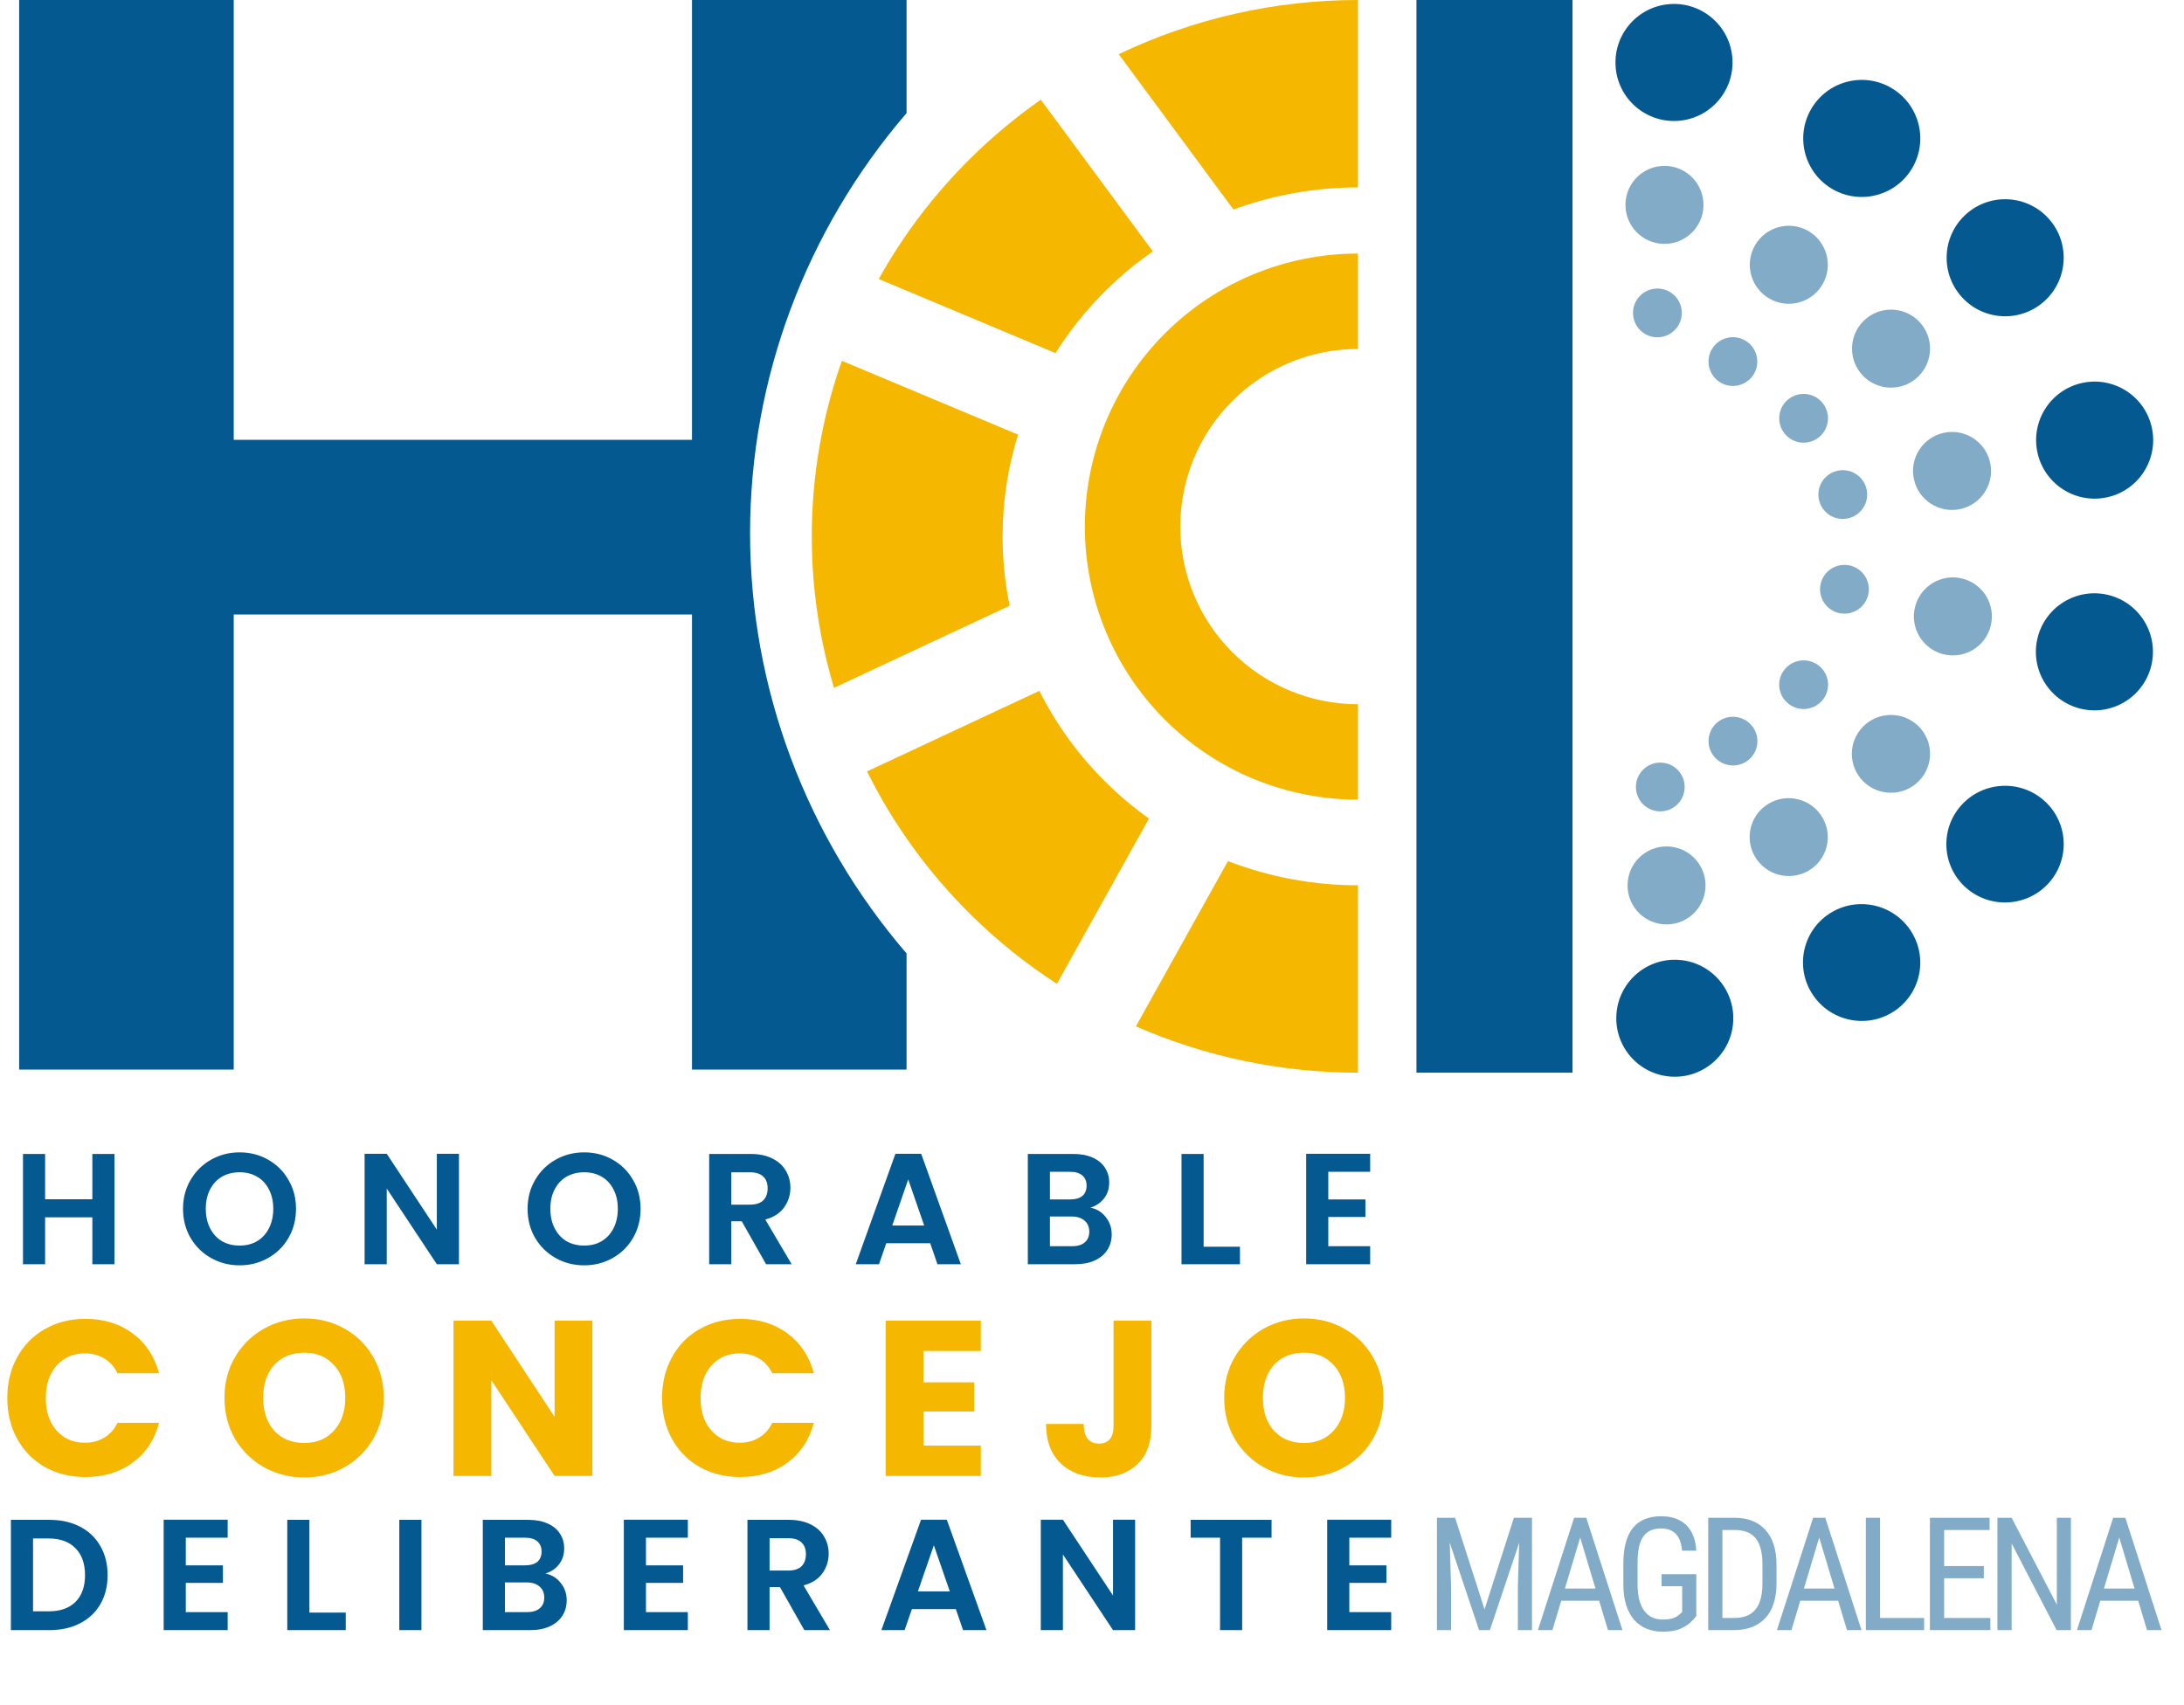
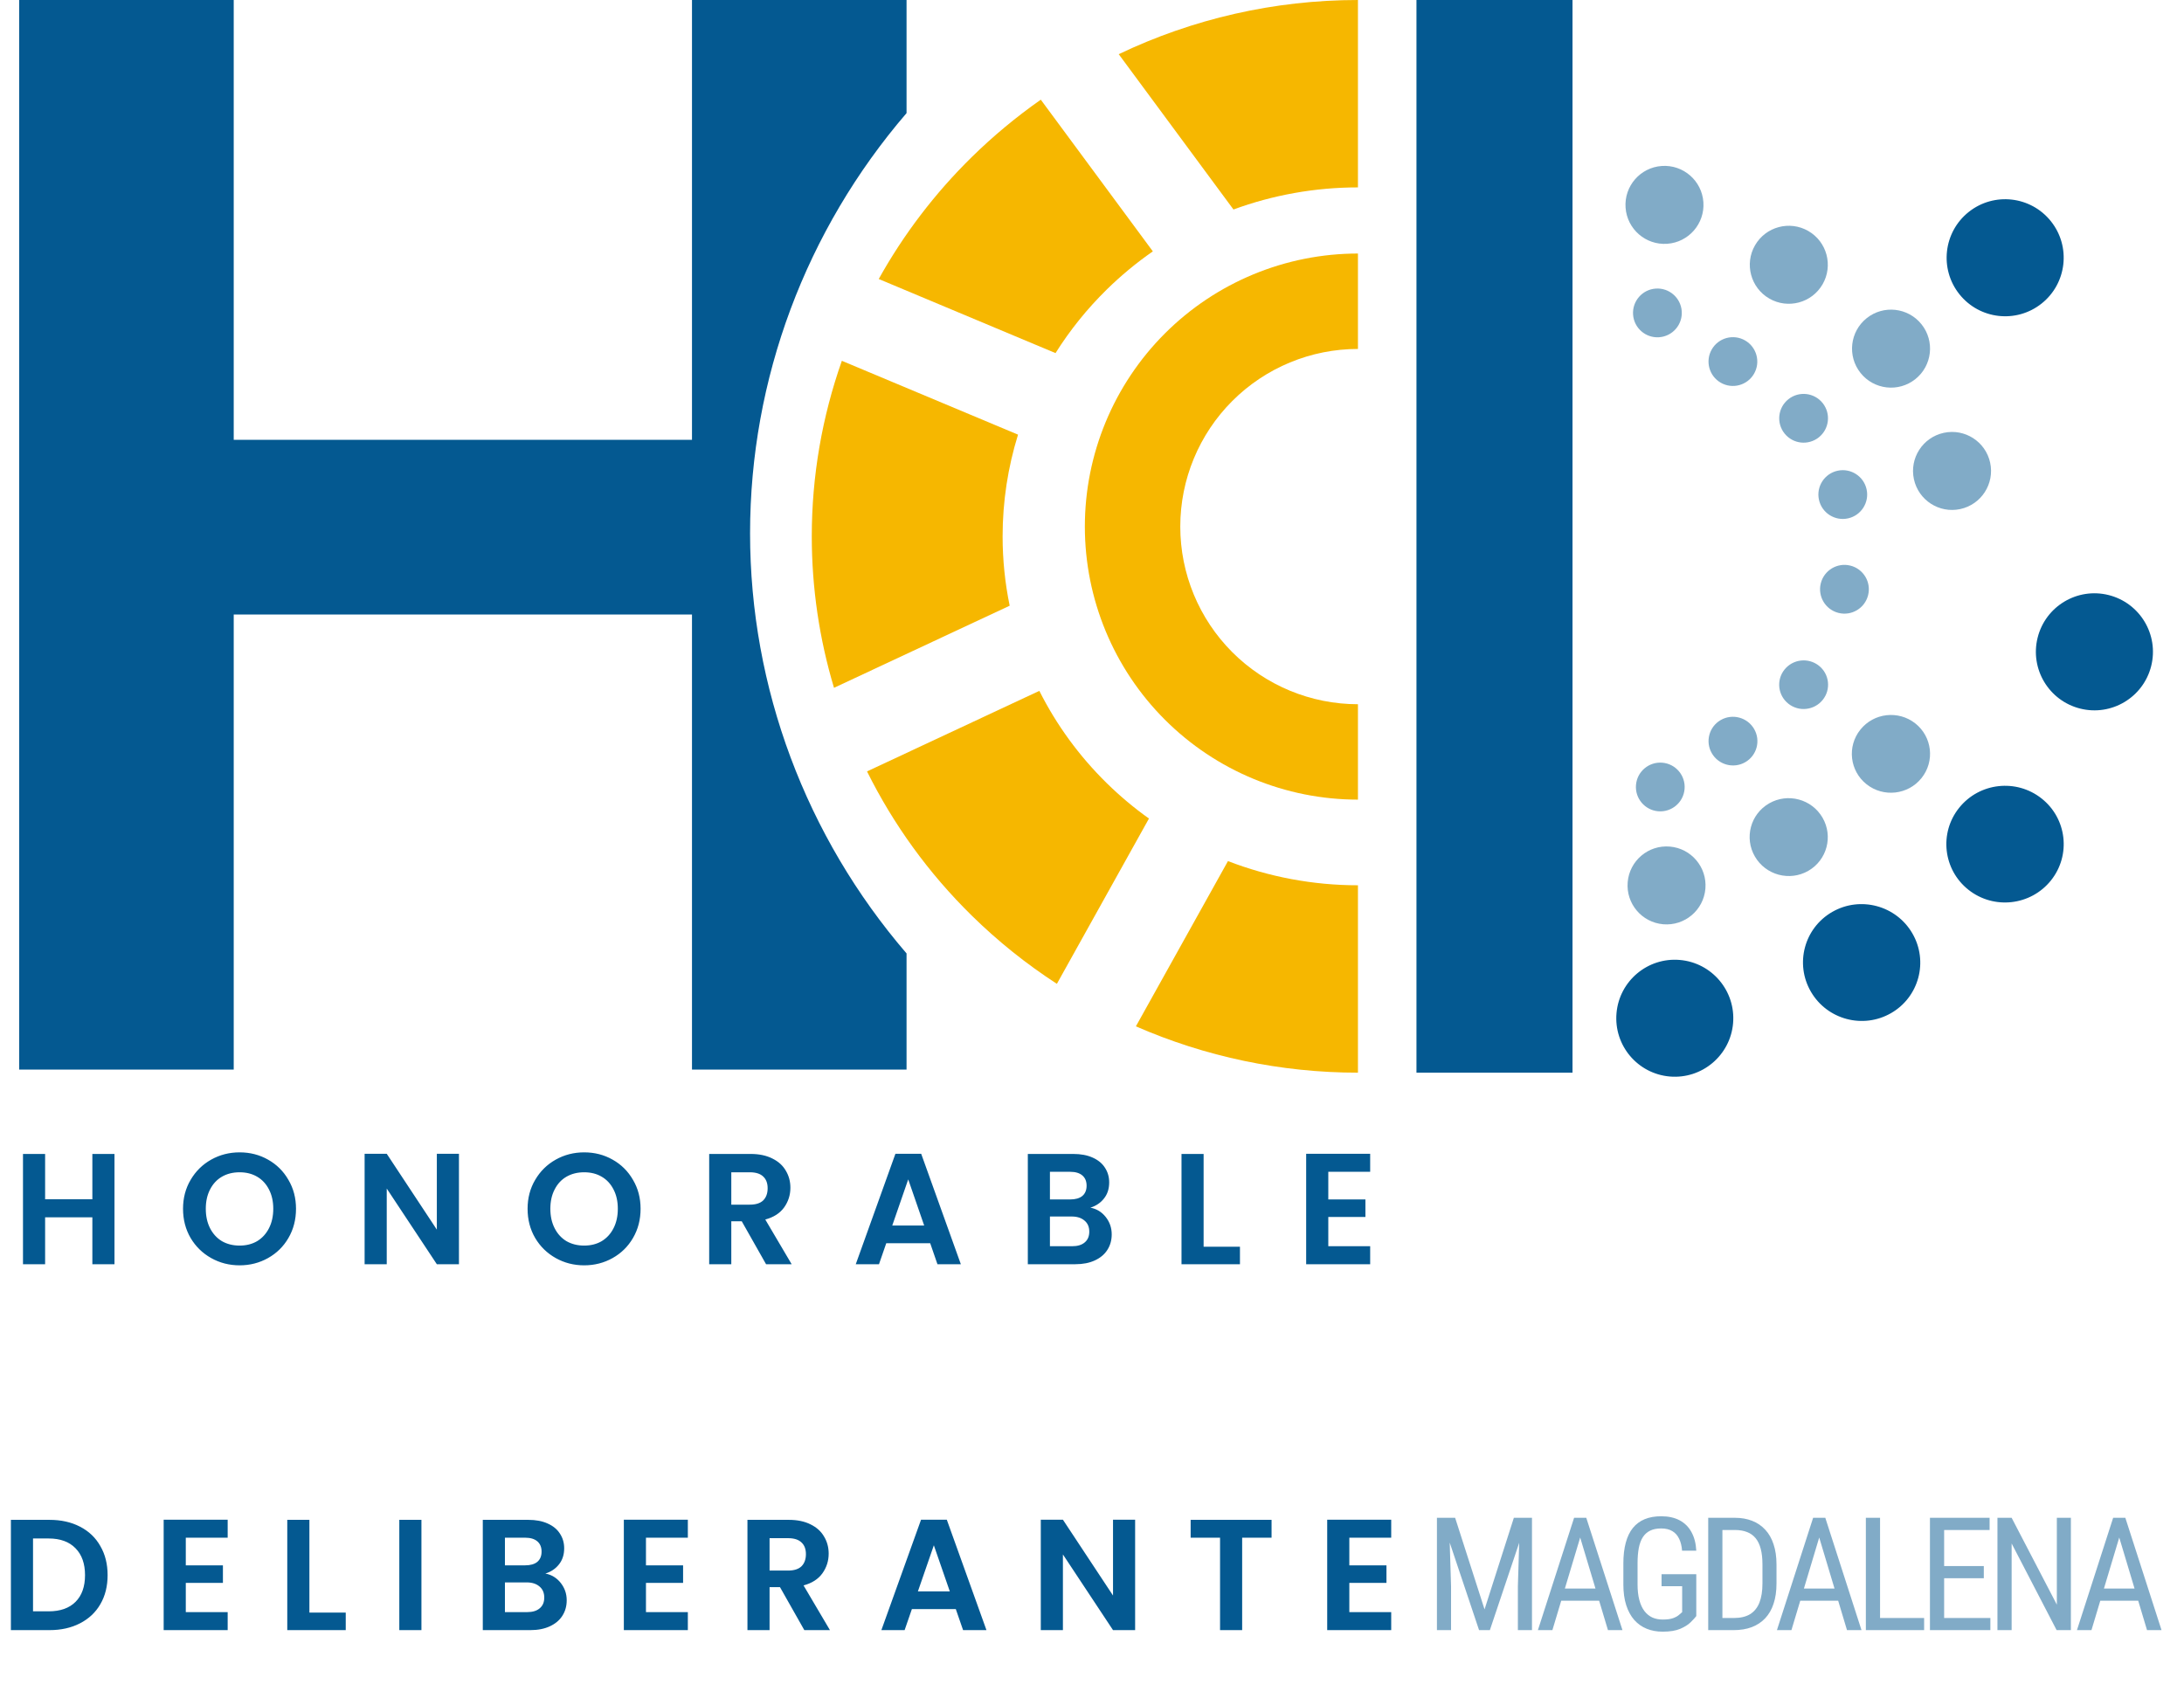
<svg xmlns="http://www.w3.org/2000/svg" width="114" height="89" viewBox="0 0 114 89" fill="none">
  <path fill-rule="evenodd" clip-rule="evenodd" d="M47.32 5.905V0H36.12V22.96H12.2V0H1V55.84H12.2V32.08H36.12V55.84H47.32V49.775C42.066 43.664 39.152 35.9 39.152 27.84C39.152 19.78 42.066 12.016 47.32 5.905Z" fill="#045991" />
  <path d="M70.882 41.745C67.101 41.745 63.476 40.244 60.802 37.57C58.129 34.897 56.627 31.271 56.627 27.491C56.627 23.71 58.129 20.085 60.802 17.411C63.476 14.738 67.101 13.236 70.882 13.236L70.882 18.217C68.422 18.217 66.063 19.194 64.324 20.933C62.585 22.672 61.608 25.031 61.608 27.491C61.608 29.951 62.585 32.309 64.324 34.049C66.063 35.788 68.422 36.765 70.882 36.765L70.882 41.745Z" fill="#F6B700" />
  <path fill-rule="evenodd" clip-rule="evenodd" d="M55.167 51.362C53.579 50.332 52.089 49.141 50.723 47.799C48.467 45.584 46.629 43.036 45.257 40.272L54.251 36.067C55.139 37.833 56.321 39.462 57.766 40.881C58.456 41.559 59.194 42.177 59.973 42.733L55.167 51.362ZM59.291 53.581C62.905 55.161 66.85 56 70.882 56V46.217C68.537 46.217 66.238 45.781 64.097 44.954L59.291 53.581ZM52.703 31.621L43.533 35.908C42.77 33.363 42.373 30.701 42.373 28C42.373 24.851 42.913 21.757 43.943 18.836L53.139 22.691C52.609 24.397 52.334 26.184 52.334 28C52.334 29.225 52.459 30.438 52.703 31.621ZM55.096 18.434C55.846 17.24 56.74 16.127 57.766 15.119C58.516 14.383 59.322 13.716 60.176 13.123L54.327 5.204C53.052 6.098 51.845 7.099 50.723 8.201C48.787 10.102 47.159 12.248 45.868 14.566L55.096 18.434ZM70.882 0C66.513 1.9946e-06 62.249 0.985 58.395 2.829L64.384 10.937C66.443 10.181 68.641 9.783 70.882 9.783L70.882 0Z" fill="#F6B700" />
  <line x1="78.009" x2="78.009" y2="56" stroke="#045991" stroke-width="8.145" />
-   <circle cx="87.379" cy="3.261" r="3.055" transform="rotate(-4.023 87.379 3.261)" fill="#045991" />
  <circle cx="86.882" cy="10.696" r="2.036" transform="rotate(-4.023 86.882 10.696)" fill="#045991" fill-opacity="0.5" />
  <circle cx="86.513" cy="16.336" r="1.273" transform="rotate(-4.023 86.513 16.336)" fill="#045991" fill-opacity="0.5" />
-   <circle cx="97.18" cy="7.227" r="3.055" transform="rotate(30 97.18 7.227)" fill="#045991" />
  <circle cx="93.372" cy="13.823" r="2.036" transform="rotate(30 93.372 13.823)" fill="#045991" fill-opacity="0.5" />
  <circle cx="90.454" cy="18.876" r="1.273" transform="rotate(30 90.454 18.876)" fill="#045991" fill-opacity="0.5" />
  <circle cx="104.665" cy="13.456" r="3.055" transform="rotate(51.46 104.665 13.456)" fill="#045991" />
  <circle cx="98.708" cy="18.201" r="2.036" transform="rotate(51.46 98.708 18.201)" fill="#045991" fill-opacity="0.5" />
  <circle cx="94.144" cy="21.837" r="1.273" transform="rotate(51.46 94.144 21.837)" fill="#045991" fill-opacity="0.5" />
  <circle cx="3.055" cy="3.055" r="3.055" transform="matrix(0.996 0.085 0.085 -0.996 84.118 55.941)" fill="#045991" />
  <circle cx="2.036" cy="2.036" r="2.036" transform="matrix(0.996 0.085 0.085 -0.996 84.789 48.079)" fill="#045991" fill-opacity="0.5" />
  <circle cx="1.273" cy="1.273" r="1.273" transform="matrix(0.996 0.085 0.085 -0.996 85.287 42.245)" fill="#045991" fill-opacity="0.5" />
  <circle cx="3.055" cy="3.055" r="3.055" transform="matrix(0.867 -0.498 -0.502 -0.865 96.058 54.414)" fill="#045991" />
  <circle cx="2.036" cy="2.036" r="2.036" transform="matrix(0.867 -0.498 -0.502 -0.865 92.624 46.477)" fill="#045991" fill-opacity="0.5" />
  <circle cx="1.273" cy="1.273" r="1.273" transform="matrix(0.867 -0.498 -0.502 -0.865 89.993 40.426)" fill="#045991" fill-opacity="0.5" />
  <circle cx="3.055" cy="3.055" r="3.055" transform="matrix(0.625 -0.78 -0.784 -0.621 105.144 48.349)" fill="#045991" />
  <circle cx="2.036" cy="2.036" r="2.036" transform="matrix(0.625 -0.78 -0.784 -0.621 99.027 42.208)" fill="#045991" fill-opacity="0.5" />
  <circle cx="1.273" cy="1.273" r="1.273" transform="matrix(0.625 -0.78 -0.784 -0.621 94.348 37.529)" fill="#045991" fill-opacity="0.5" />
-   <circle cx="109.336" cy="22.977" r="3.055" transform="rotate(77.801 109.336 22.977)" fill="#045991" />
  <circle cx="101.892" cy="24.586" r="2.036" transform="rotate(77.801 101.892 24.586)" fill="#045991" fill-opacity="0.5" />
  <circle cx="96.189" cy="25.819" r="1.273" transform="rotate(77.801 96.189 25.819)" fill="#045991" fill-opacity="0.5" />
  <circle cx="109.324" cy="34.029" r="3.055" transform="rotate(104.053 109.324 34.029)" fill="#045991" />
-   <circle cx="101.936" cy="32.18" r="2.036" transform="rotate(104.053 101.936 32.18)" fill="#045991" fill-opacity="0.5" />
  <circle cx="96.276" cy="30.763" r="1.273" transform="rotate(104.053 96.276 30.763)" fill="#045991" fill-opacity="0.5" />
  <path d="M5.976 60.243V66H4.821V63.55H2.355V66H1.2V60.243H2.355V62.61H4.821V60.243H5.976ZM12.507 66.058C11.968 66.058 11.473 65.931 11.022 65.678C10.571 65.425 10.214 65.076 9.95 64.631C9.686 64.18 9.554 63.671 9.554 63.105C9.554 62.544 9.686 62.041 9.95 61.596C10.214 61.145 10.571 60.793 11.022 60.54C11.473 60.287 11.968 60.16 12.507 60.16C13.051 60.16 13.546 60.287 13.991 60.54C14.442 60.793 14.797 61.145 15.055 61.596C15.319 62.041 15.451 62.544 15.451 63.105C15.451 63.671 15.319 64.18 15.055 64.631C14.797 65.076 14.442 65.425 13.991 65.678C13.54 65.931 13.046 66.058 12.507 66.058ZM12.507 65.027C12.853 65.027 13.158 64.95 13.422 64.796C13.686 64.636 13.892 64.411 14.041 64.119C14.189 63.828 14.264 63.49 14.264 63.105C14.264 62.72 14.189 62.385 14.041 62.099C13.892 61.807 13.686 61.584 13.422 61.431C13.158 61.276 12.853 61.2 12.507 61.2C12.16 61.2 11.852 61.276 11.583 61.431C11.319 61.584 11.113 61.807 10.964 62.099C10.816 62.385 10.742 62.72 10.742 63.105C10.742 63.49 10.816 63.828 10.964 64.119C11.113 64.411 11.319 64.636 11.583 64.796C11.852 64.95 12.16 65.027 12.507 65.027ZM23.956 66H22.802L20.187 62.049V66H19.032V60.234H20.187L22.802 64.194V60.234H23.956V66ZM30.492 66.058C29.953 66.058 29.458 65.931 29.007 65.678C28.556 65.425 28.199 65.076 27.935 64.631C27.671 64.18 27.539 63.671 27.539 63.105C27.539 62.544 27.671 62.041 27.935 61.596C28.199 61.145 28.556 60.793 29.007 60.54C29.458 60.287 29.953 60.16 30.492 60.16C31.036 60.16 31.531 60.287 31.977 60.54C32.428 60.793 32.782 61.145 33.041 61.596C33.305 62.041 33.437 62.544 33.437 63.105C33.437 63.671 33.305 64.18 33.041 64.631C32.782 65.076 32.428 65.425 31.977 65.678C31.526 65.931 31.031 66.058 30.492 66.058ZM30.492 65.027C30.838 65.027 31.144 64.95 31.407 64.796C31.671 64.636 31.878 64.411 32.026 64.119C32.175 63.828 32.249 63.49 32.249 63.105C32.249 62.72 32.175 62.385 32.026 62.099C31.878 61.807 31.671 61.584 31.407 61.431C31.144 61.276 30.838 61.2 30.492 61.2C30.145 61.2 29.838 61.276 29.568 61.431C29.304 61.584 29.098 61.807 28.95 62.099C28.801 62.385 28.727 62.72 28.727 63.105C28.727 63.49 28.801 63.828 28.95 64.119C29.098 64.411 29.304 64.636 29.568 64.796C29.838 64.95 30.145 65.027 30.492 65.027ZM39.987 66L38.717 63.757H38.172V66H37.018V60.243H39.179C39.624 60.243 40.003 60.322 40.317 60.482C40.63 60.636 40.864 60.848 41.018 61.117C41.177 61.381 41.257 61.678 41.257 62.008C41.257 62.387 41.147 62.731 40.927 63.039C40.707 63.341 40.38 63.55 39.946 63.666L41.323 66H39.987ZM38.172 62.89H39.137C39.451 62.89 39.684 62.816 39.838 62.668C39.992 62.514 40.069 62.302 40.069 62.033C40.069 61.769 39.992 61.565 39.838 61.422C39.684 61.274 39.451 61.2 39.137 61.2H38.172V62.89ZM48.554 64.903H46.261L45.881 66H44.669L46.739 60.234H48.084L50.154 66H48.933L48.554 64.903ZM48.24 63.979L47.407 61.571L46.574 63.979H48.24ZM56.916 63.047C57.24 63.108 57.507 63.27 57.716 63.534C57.925 63.798 58.029 64.1 58.029 64.441C58.029 64.749 57.952 65.021 57.798 65.258C57.65 65.489 57.433 65.67 57.147 65.802C56.861 65.934 56.523 66 56.132 66H53.65V60.243H56.025C56.415 60.243 56.751 60.306 57.031 60.432C57.317 60.559 57.532 60.735 57.675 60.96C57.823 61.186 57.897 61.441 57.897 61.727C57.897 62.063 57.807 62.343 57.625 62.569C57.449 62.794 57.213 62.954 56.916 63.047ZM54.804 62.618H55.86C56.135 62.618 56.347 62.558 56.495 62.437C56.644 62.31 56.718 62.132 56.718 61.901C56.718 61.67 56.644 61.491 56.495 61.364C56.347 61.238 56.135 61.175 55.86 61.175H54.804V62.618ZM55.967 65.06C56.248 65.06 56.465 64.994 56.619 64.862C56.778 64.73 56.858 64.543 56.858 64.301C56.858 64.053 56.776 63.861 56.611 63.724C56.446 63.581 56.223 63.509 55.943 63.509H54.804V65.06H55.967ZM62.826 65.085H64.723V66H61.672V60.243H62.826V65.085ZM69.334 61.175V62.618H71.272V63.534H69.334V65.06H71.52V66H68.179V60.234H71.52V61.175H69.334Z" fill="#045991" />
-   <path d="M0.381 72.986C0.381 72.186 0.554 71.474 0.901 70.85C1.247 70.219 1.728 69.73 2.344 69.384C2.968 69.029 3.672 68.852 4.457 68.852C5.42 68.852 6.243 69.106 6.928 69.615C7.614 70.123 8.072 70.816 8.303 71.693H6.132C5.97 71.354 5.739 71.097 5.439 70.919C5.146 70.742 4.811 70.654 4.434 70.654C3.826 70.654 3.333 70.865 2.956 71.289C2.579 71.712 2.39 72.278 2.39 72.986C2.39 73.695 2.579 74.26 2.956 74.684C3.333 75.107 3.826 75.319 4.434 75.319C4.811 75.319 5.146 75.231 5.439 75.053C5.739 74.876 5.97 74.618 6.132 74.28H8.303C8.072 75.157 7.614 75.85 6.928 76.358C6.243 76.859 5.42 77.109 4.457 77.109C3.672 77.109 2.968 76.936 2.344 76.589C1.728 76.235 1.247 75.746 0.901 75.123C0.554 74.499 0.381 73.787 0.381 72.986ZM15.886 77.132C15.124 77.132 14.423 76.955 13.784 76.601C13.153 76.247 12.649 75.754 12.272 75.123C11.902 74.484 11.717 73.768 11.717 72.975C11.717 72.182 11.902 71.47 12.272 70.839C12.649 70.207 13.153 69.715 13.784 69.361C14.423 69.006 15.124 68.829 15.886 68.829C16.648 68.829 17.345 69.006 17.976 69.361C18.615 69.715 19.116 70.207 19.477 70.839C19.847 71.47 20.032 72.182 20.032 72.975C20.032 73.768 19.847 74.484 19.477 75.123C19.108 75.754 18.607 76.247 17.976 76.601C17.345 76.955 16.648 77.132 15.886 77.132ZM15.886 75.331C16.533 75.331 17.049 75.115 17.433 74.684C17.826 74.253 18.022 73.683 18.022 72.975C18.022 72.259 17.826 71.689 17.433 71.266C17.049 70.835 16.533 70.619 15.886 70.619C15.232 70.619 14.708 70.831 14.316 71.254C13.931 71.678 13.738 72.251 13.738 72.975C13.738 73.691 13.931 74.264 14.316 74.695C14.708 75.119 15.232 75.331 15.886 75.331ZM30.922 77.051H28.948L25.645 72.051V77.051H23.671V68.945H25.645L28.948 73.968V68.945H30.922V77.051ZM34.559 72.986C34.559 72.186 34.733 71.474 35.079 70.85C35.425 70.219 35.907 69.73 36.522 69.384C37.146 69.029 37.85 68.852 38.636 68.852C39.598 68.852 40.422 69.106 41.107 69.615C41.792 70.123 42.25 70.816 42.481 71.693H40.31C40.148 71.354 39.917 71.097 39.617 70.919C39.325 70.742 38.99 70.654 38.612 70.654C38.004 70.654 37.511 70.865 37.134 71.289C36.757 71.712 36.569 72.278 36.569 72.986C36.569 73.695 36.757 74.26 37.134 74.684C37.511 75.107 38.004 75.319 38.612 75.319C38.99 75.319 39.325 75.231 39.617 75.053C39.917 74.876 40.148 74.618 40.31 74.28H42.481C42.25 75.157 41.792 75.85 41.107 76.358C40.422 76.859 39.598 77.109 38.636 77.109C37.85 77.109 37.146 76.936 36.522 76.589C35.907 76.235 35.425 75.746 35.079 75.123C34.733 74.499 34.559 73.787 34.559 72.986ZM48.205 70.527V72.166H50.849V73.691H48.205V75.469H51.196V77.051H46.23V68.945H51.196V70.527H48.205ZM60.099 68.945V74.465C60.099 75.319 59.857 75.977 59.372 76.439C58.894 76.901 58.248 77.132 57.432 77.132C56.577 77.132 55.892 76.889 55.376 76.404C54.86 75.919 54.602 75.231 54.602 74.338H56.566C56.566 74.676 56.635 74.934 56.773 75.111C56.912 75.281 57.112 75.365 57.374 75.365C57.613 75.365 57.797 75.288 57.928 75.134C58.059 74.98 58.124 74.757 58.124 74.465V68.945H60.099ZM68.068 77.132C67.306 77.132 66.606 76.955 65.967 76.601C65.335 76.247 64.831 75.754 64.454 75.123C64.084 74.484 63.9 73.768 63.9 72.975C63.9 72.182 64.084 71.47 64.454 70.839C64.831 70.207 65.335 69.715 65.967 69.361C66.606 69.006 67.306 68.829 68.068 68.829C68.83 68.829 69.527 69.006 70.158 69.361C70.797 69.715 71.298 70.207 71.66 70.839C72.029 71.47 72.214 72.182 72.214 72.975C72.214 73.768 72.029 74.484 71.66 75.123C71.29 75.754 70.79 76.247 70.158 76.601C69.527 76.955 68.83 77.132 68.068 77.132ZM68.068 75.331C68.715 75.331 69.231 75.115 69.616 74.684C70.008 74.253 70.205 73.683 70.205 72.975C70.205 72.259 70.008 71.689 69.616 71.266C69.231 70.835 68.715 70.619 68.068 70.619C67.414 70.619 66.891 70.831 66.498 71.254C66.113 71.678 65.921 72.251 65.921 72.975C65.921 73.691 66.113 74.264 66.498 74.695C66.891 75.119 67.414 75.331 68.068 75.331Z" fill="#F6B700" />
  <path d="M2.582 79.345C3.187 79.345 3.717 79.463 4.174 79.7C4.635 79.936 4.99 80.274 5.238 80.714C5.491 81.149 5.617 81.654 5.617 82.232C5.617 82.809 5.491 83.315 5.238 83.749C4.99 84.178 4.635 84.511 4.174 84.748C3.717 84.984 3.187 85.102 2.582 85.102H0.569V79.345H2.582ZM2.54 84.121C3.145 84.121 3.613 83.956 3.943 83.626C4.273 83.296 4.438 82.831 4.438 82.232C4.438 81.632 4.273 81.165 3.943 80.83C3.613 80.489 3.145 80.318 2.54 80.318H1.724V84.121H2.54ZM9.698 80.277V81.72H11.636V82.636H9.698V84.162H11.884V85.102H8.543V79.337H11.884V80.277H9.698ZM16.15 84.187H18.047V85.102H14.995V79.345H16.15V84.187ZM21.998 79.345V85.102H20.843V79.345H21.998ZM28.467 82.149C28.792 82.21 29.058 82.372 29.267 82.636C29.476 82.9 29.581 83.202 29.581 83.543C29.581 83.851 29.504 84.123 29.35 84.36C29.201 84.591 28.984 84.772 28.698 84.904C28.412 85.036 28.074 85.102 27.684 85.102H25.201V79.345H27.576C27.967 79.345 28.302 79.408 28.583 79.535C28.869 79.661 29.083 79.837 29.226 80.063C29.375 80.288 29.449 80.544 29.449 80.83C29.449 81.165 29.358 81.445 29.177 81.671C29 81.896 28.764 82.056 28.467 82.149ZM26.356 81.72H27.411C27.686 81.72 27.898 81.66 28.047 81.539C28.195 81.412 28.269 81.234 28.269 81.003C28.269 80.772 28.195 80.593 28.047 80.467C27.898 80.34 27.686 80.277 27.411 80.277H26.356V81.72ZM27.519 84.162C27.799 84.162 28.016 84.096 28.17 83.964C28.33 83.832 28.409 83.645 28.409 83.403C28.409 83.156 28.327 82.963 28.162 82.826C27.997 82.683 27.774 82.611 27.494 82.611H26.356V84.162H27.519ZM33.718 80.277V81.72H35.656V82.636H33.718V84.162H35.904V85.102H32.563V79.337H35.904V80.277H33.718ZM41.984 85.102L40.714 82.859H40.17V85.102H39.015V79.345H41.176C41.621 79.345 42.001 79.425 42.314 79.584C42.628 79.738 42.861 79.95 43.015 80.219C43.175 80.483 43.255 80.78 43.255 81.11C43.255 81.49 43.145 81.833 42.925 82.141C42.705 82.444 42.377 82.653 41.943 82.768L43.321 85.102H41.984ZM40.17 81.993H41.135C41.448 81.993 41.682 81.918 41.836 81.77C41.99 81.616 42.067 81.404 42.067 81.135C42.067 80.871 41.99 80.667 41.836 80.525C41.682 80.376 41.448 80.302 41.135 80.302H40.17V81.993ZM49.891 84.005H47.598L47.219 85.102H46.006L48.077 79.337H49.421L51.491 85.102H50.271L49.891 84.005ZM49.578 83.081L48.745 80.673L47.912 83.081H49.578ZM59.251 85.102H58.097L55.482 81.151V85.102H54.327V79.337H55.482L58.097 83.296V79.337H59.251V85.102ZM66.373 79.345V80.277H64.838V85.102H63.684V80.277H62.149V79.345H66.373ZM70.432 80.277V81.72H72.37V82.636H70.432V84.162H72.618V85.102H69.277V79.337H72.618V80.277H70.432Z" fill="#045991" />
  <path d="M75.238 79.238H75.955L77.49 84.019L79.02 79.238H79.737L77.768 85.102H77.204L75.238 79.238ZM75.005 79.238H75.633L75.742 82.815V85.102H75.005V79.238ZM79.338 79.238H79.966V85.102H79.23V82.815L79.338 79.238ZM82.635 79.758L81.032 85.102H80.275L82.164 79.238H82.639L82.635 79.758ZM83.932 85.102L82.329 79.758L82.321 79.238H82.8L84.689 85.102H83.932ZM83.932 82.931V83.568H81.105V82.931H83.932ZM88.542 82.182V84.369C88.478 84.455 88.38 84.562 88.248 84.691C88.119 84.82 87.938 84.934 87.704 85.034C87.471 85.133 87.165 85.183 86.786 85.183C86.483 85.183 86.205 85.132 85.952 85.03C85.703 84.928 85.487 84.775 85.304 84.571C85.124 84.364 84.984 84.107 84.885 83.801C84.786 83.493 84.736 83.131 84.736 82.718V81.618C84.736 81.208 84.778 80.848 84.861 80.539C84.944 80.23 85.068 79.974 85.231 79.77C85.398 79.566 85.603 79.413 85.848 79.311C86.095 79.209 86.382 79.158 86.71 79.158C87.088 79.158 87.41 79.229 87.676 79.371C87.942 79.513 88.147 79.719 88.292 79.987C88.44 80.256 88.523 80.578 88.542 80.954H87.801C87.782 80.712 87.731 80.505 87.648 80.334C87.565 80.159 87.447 80.026 87.294 79.935C87.141 79.841 86.946 79.794 86.71 79.794C86.484 79.794 86.293 79.832 86.138 79.907C85.982 79.982 85.854 80.095 85.755 80.245C85.658 80.395 85.587 80.585 85.542 80.813C85.499 81.041 85.477 81.307 85.477 81.61V82.718C85.477 83.029 85.508 83.301 85.57 83.531C85.632 83.762 85.719 83.953 85.832 84.103C85.947 84.254 86.085 84.367 86.246 84.442C86.407 84.514 86.589 84.55 86.79 84.55C87.018 84.55 87.198 84.526 87.33 84.478C87.461 84.43 87.562 84.375 87.632 84.313C87.704 84.251 87.762 84.201 87.805 84.164V82.811H86.73V82.182H88.542ZM90.494 85.102H89.495L89.503 84.47H90.494C90.846 84.47 91.132 84.403 91.352 84.269C91.572 84.132 91.734 83.93 91.839 83.664C91.944 83.396 91.996 83.064 91.996 82.67V81.667C91.996 81.355 91.967 81.087 91.907 80.861C91.849 80.636 91.76 80.451 91.642 80.305C91.524 80.16 91.375 80.053 91.195 79.983C91.015 79.911 90.804 79.875 90.562 79.875H89.475V79.238H90.562C90.893 79.238 91.191 79.291 91.457 79.395C91.722 79.497 91.951 79.652 92.141 79.859C92.332 80.062 92.477 80.316 92.576 80.62C92.678 80.923 92.729 81.275 92.729 81.675V82.67C92.729 83.07 92.678 83.421 92.576 83.725C92.477 84.028 92.33 84.282 92.137 84.486C91.944 84.69 91.709 84.844 91.432 84.949C91.158 85.051 90.846 85.102 90.494 85.102ZM89.906 79.238V85.102H89.165V79.238H89.906ZM95.112 79.758L93.509 85.102H92.752L94.641 79.238H95.116L95.112 79.758ZM96.409 85.102L94.806 79.758L94.798 79.238H95.277L97.166 85.102H96.409ZM96.409 82.931V83.568H93.582V82.931H96.409ZM100.435 84.47V85.102H98.002V84.47H100.435ZM98.135 79.238V85.102H97.394V79.238H98.135ZM103.893 84.47V85.102H101.348V84.47H103.893ZM101.48 79.238V85.102H100.739V79.238H101.48ZM103.551 81.759V82.392H101.348V81.759H103.551ZM103.853 79.238V79.875H101.348V79.238H103.853ZM108.096 79.238V85.102H107.351L105.003 80.579V85.102H104.262V79.238H105.003L107.363 83.773V79.238H108.096ZM110.773 79.758L109.17 85.102H108.413L110.302 79.238H110.777L110.773 79.758ZM112.07 85.102L110.467 79.758L110.459 79.238H110.938L112.827 85.102H112.07ZM112.07 82.931V83.568H109.242V82.931H112.07Z" fill="#045991" fill-opacity="0.5" />
</svg>